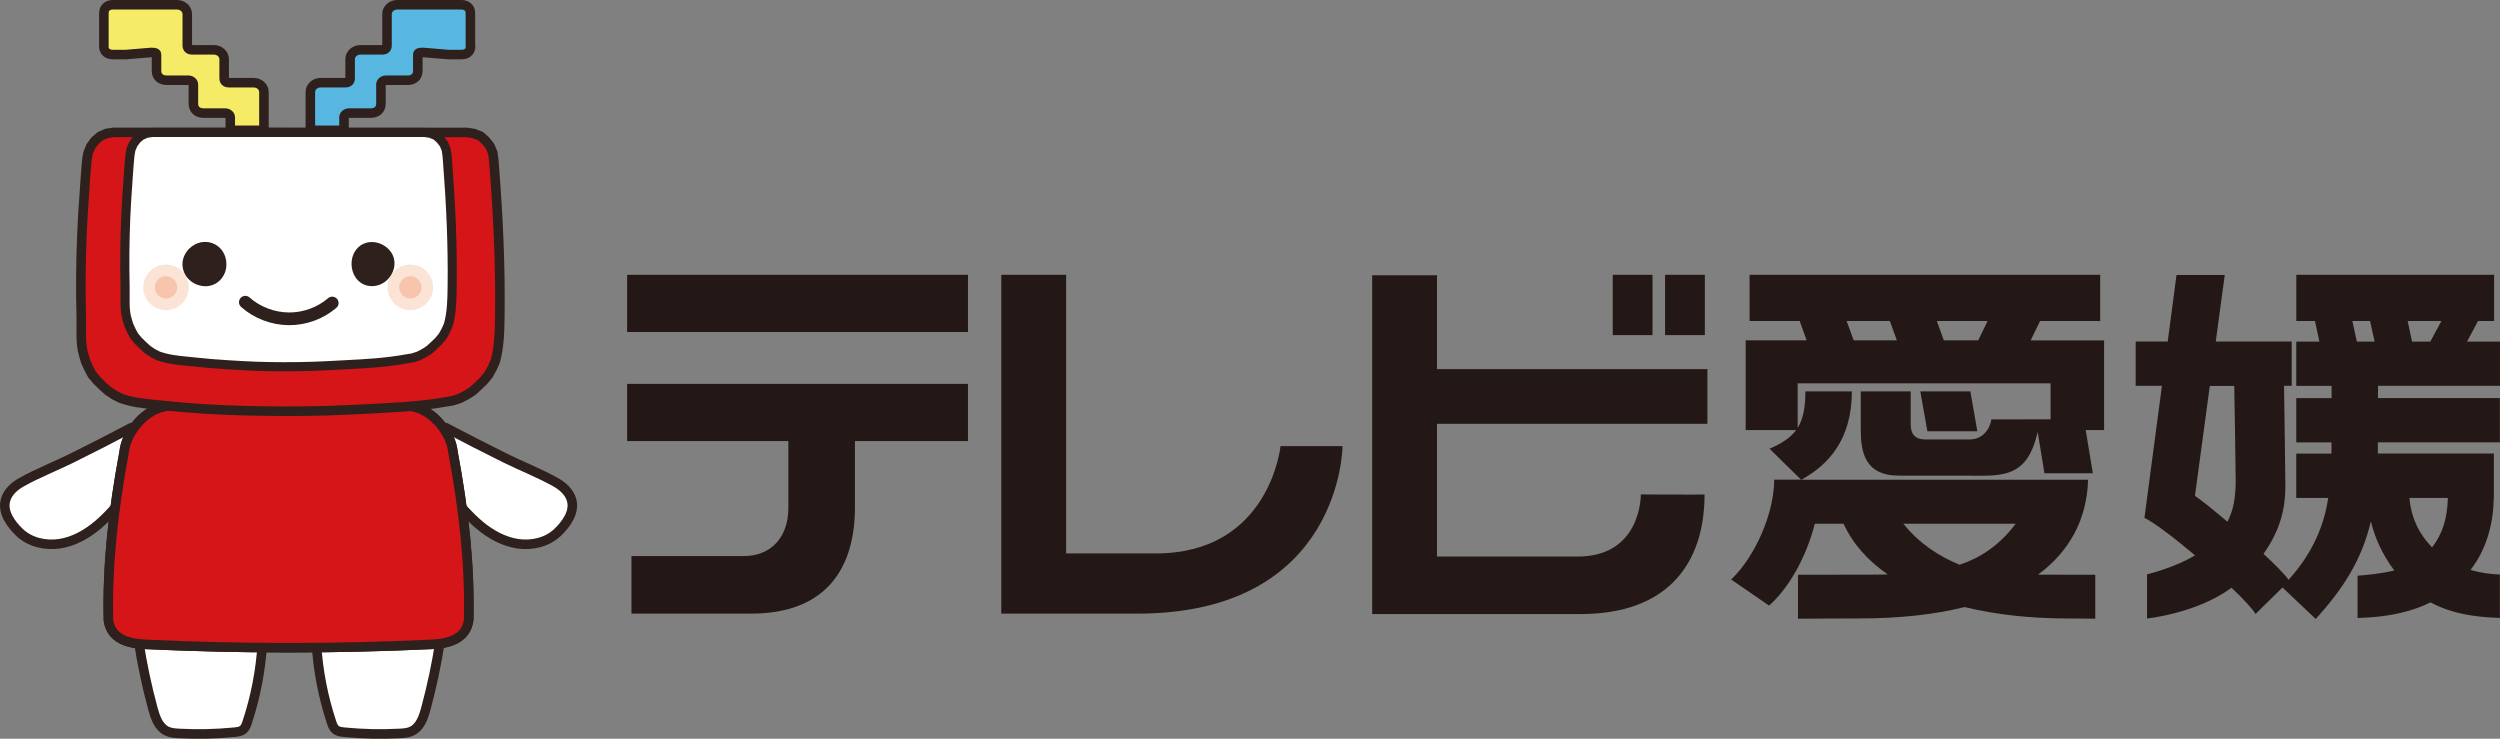
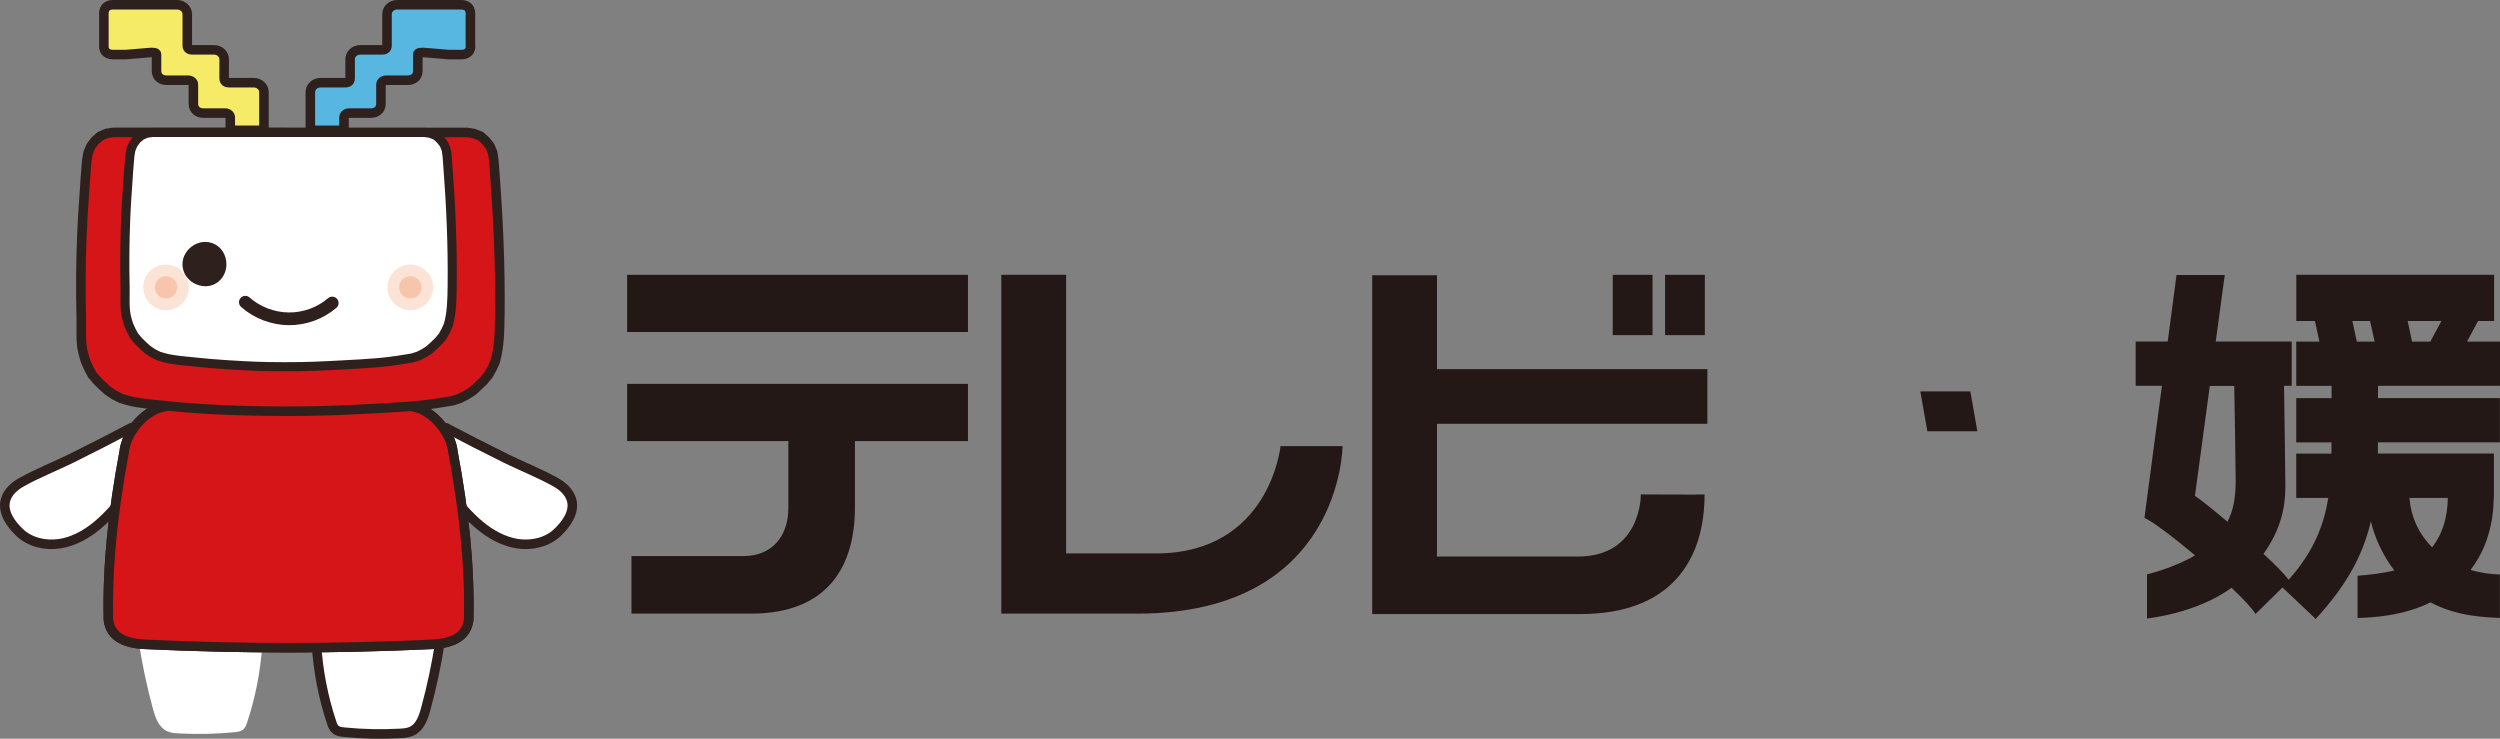
<svg xmlns="http://www.w3.org/2000/svg" id="_レイヤー_1" data-name="レイヤー 1" viewBox="0 0 466.41 137.82">
  <rect x="0" y="0" width="466.41" height="137.82" fill="#808080" stroke="none" />
  <defs>
    <style>
      .cls-1 {
        fill: #231815;
      }

      .cls-2 {
        fill: #fbe3d5;
      }

      .cls-3 {
        fill: #fff;
      }

      .cls-4 {
        fill: #2e201d;
      }

      .cls-5 {
        fill: #f7c5ab;
      }

      .cls-6 {
        fill: #57b7e1;
      }

      .cls-7 {
        stroke-width: 1.78px;
      }

      .cls-7, .cls-8, .cls-9 {
        fill: none;
        stroke: #2e201d;
        stroke-linecap: round;
        stroke-linejoin: round;
      }

      .cls-8 {
        stroke-width: 1.7px;
      }

      .cls-9 {
        stroke-width: 2.37px;
      }

      .cls-10 {
        fill: #d61518;
      }

      .cls-11 {
        fill: #f5eb67;
      }
    </style>
  </defs>
  <g>
-     <path class="cls-1" d="M380.59,59.89h11.23v-8.62h-65.41v8.62h9.35l1.29,3.6h-11.37v16.74h9.43c-1.07,1.42-2.65,2.49-4.97,3.48-.02,0,5.52,5.45,5.89,5.78,0,0-5.05,0-5.03,0,0,6.12-3.42,14.22-8.03,18.63,0,0,7.05,4.86,7.08,4.86,3.69-3.26,6.93-9.01,8.53-15.27h5.36c1.77,3.83,4.61,6.95,8.24,9.45-1.37.04-2.8.05-4.28.05-.03,0-12.46.02-12.46.02v8.2s11.44-.07,11.44-.05c7.55,0,14.08-.74,19.65-2.12,5.92,1.44,12.42,2.12,18.96,2.12,0-.02,5.41.05,5.41.05v-8.2s-5.94-.01-10.69-.02c5.97-4.38,9.14-10.4,9.35-17.71h-53.49c5.02-2.76,9.42-7.47,9.42-16.48-.03,0-8.7,0-8.67,0,0,3.05-.42,5.16-1.44,6.8v-8.31h47.19v6.72s-11.07.02-11.05.02c0,0-.46,3.74-4.15,3.74h-8.2c-1.83,0-2.7-.95-2.7-2.82v-6.15h-9.32v6.94c0,4.31.67,8.78,7.19,8.78,1.25,0,.54.01,15.69.01,5.69,0,8.57-1.5,10.13-8.16l1.26,7.71h9.03l-1.33-8.06h3.43v-16.74h-13.7l1.75-3.6ZM355.1,97.71h20.96c-3,3.97-6.45,6.31-10.47,7.65-3.8-1.53-7.62-4.04-10.49-7.65ZM369.08,63.49h-6.44l-1.29-3.6h9.46l-1.74,3.6ZM344.52,59.89h8.06l1.3,3.6h-8.05l-1.32-3.6Z" />
    <polygon class="cls-1" points="368.9 80.46 367.6 73.02 358.26 73.02 359.58 80.46 368.9 80.46" />
    <rect class="cls-1" x="117" y="51.27" width="63.59" height="10.67" />
    <path class="cls-1" d="M117,82.29h30.08v12.5c0,5.37-3.18,8.95-8.31,8.95h-20.96v10.74h22.31c14.48,0,19.38-9.02,19.38-19.78v-12.41h21.09v-10.67h-63.59v10.67Z" />
    <path class="cls-1" d="M215.64,103.25h-16.74v-51.98h-12.1v63.21h25.37c38.17,0,38.3-31.25,38.3-31.25h-11.57s-2,20.02-23.26,20.02Z" />
    <rect class="cls-1" x="300.88" y="51.27" width="7.42" height="11.25" />
    <rect class="cls-1" x="310.64" y="51.27" width="7.42" height="11.25" />
    <path class="cls-1" d="M268.1,51.35h-12.1v63.21h38.87c16.6,0,23.14-9.79,23.14-22.32.08.07-11.89,0-11.89,0,0,0,.17,11.59-11.77,11.59h-26.26v-24.77h50.45v-10.19h-50.45v-17.52Z" />
    <path class="cls-1" d="M466.41,71.99v-8.26h-6.15l2.05-3.84h3v-8.62h-36.9v8.62h3.48l.83,3.84h-4.32v8.26h6.59v2.29h-6.59v8.26h6.57v1.32c0,.26-.01.51-.01.77h-6.56v8.27h5.97c-.74,4.76-2.6,9.94-7.4,15.27-.71-1.01-2.48-2.8-4.68-4.84,3.12-4.4,4.08-8.45,4.08-12.57,0-2.61-.19-13.96-.25-18.78h1.43v-8.26h-14.17l1.68-12.41h-9l-1.64,12.41h-5.98v8.26h4.9l-3.26,24.6h.07c-.05.01-.08.04-.08.04,1.67.76,5.51,3.68,9.45,6.99-3.94,2.36-8.96,3.54-8.96,3.54v8.24s9.28-.94,15.76-5.74c2.25,2.13,3.95,3.96,4.48,4.9,0,0,3.19-3.14,5.03-4.95.89.82,6.21,5.87,6.2,5.87,5.34-5.86,8.64-11.23,10.29-18.21.64,2.75,2.04,6.08,4.37,9.17-2.49.6-5.15.84-6.85.98v7.88c2.61-.08,8.31-.3,13.61-2.91,5.07,2.72,10.6,2.77,12.94,2.91v-8.11c-1.64-.05-3.54-.28-5.47-.86,3.13-4.08,4.25-8.83,4.33-13.44h.02v-8.27h-21.64v-2.09h22.76v-8.26h-22.75c0-.79,0-1.56.02-2.29h22.73ZM416.83,71.99c.08,4.63.27,15.66.27,17.67,0,3.15-.42,5.54-1.54,7.68-2.43-2.06-4.64-3.85-6.06-4.83l2.77-20.51h4.56ZM453.74,102.11c-2.29-2.3-3.91-5.38-4.22-9.21h7.16c-.07,3.75-1.03,6.8-2.94,9.21ZM453.41,63.73h-3.41l-.82-3.84h6.3l-2.07,3.84ZM438.87,59.89h3.3l.85,3.84h-3.32l-.83-3.84Z" />
  </g>
  <g>
    <g>
      <path class="cls-3" d="M59.04,120.22c.31,4.94,1.26,9.85,2.82,14.55.16.49.35,1,.74,1.33.43.37,1.03.44,1.6.5,3.46.34,6.94.42,10.41.23.76-.04,1.54-.1,2.23-.43,1.53-.73,2.16-2.54,2.6-4.17,1.13-4.15,2.02-8.37,2.67-12.62" />
      <path class="cls-7" d="M59.04,120.22c.31,4.94,1.26,9.85,2.82,14.55.16.49.35,1,.74,1.33.43.37,1.03.44,1.6.5,3.46.34,6.94.42,10.41.23.76-.04,1.54-.1,2.23-.43,1.53-.73,2.16-2.54,2.6-4.17,1.13-4.15,2.02-8.37,2.67-12.62" />
    </g>
    <g>
      <path class="cls-3" d="M48.93,120.22c-.31,4.94-1.26,9.85-2.82,14.55-.16.49-.35,1-.74,1.33-.43.37-1.03.44-1.6.5-3.46.34-6.94.42-10.41.23-.76-.04-1.54-.1-2.23-.43-1.53-.73-2.16-2.54-2.6-4.17-1.13-4.15-2.02-8.37-2.67-12.62" />
-       <path class="cls-7" d="M48.93,120.22c-.31,4.94-1.26,9.85-2.82,14.55-.16.49-.35,1-.74,1.33-.43.37-1.03.44-1.6.5-3.46.34-6.94.42-10.41.23-.76-.04-1.54-.1-2.23-.43-1.53-.73-2.16-2.54-2.6-4.17-1.13-4.15-2.02-8.37-2.67-12.62" />
    </g>
    <g>
      <path class="cls-3" d="M24.54,79.77c-3.72,1.97-7.47,3.88-11.24,5.75-3.05,1.5-6.31,2.77-9.27,4.43-1.31.73-2.53,1.8-2.97,3.24-.72,2.33,1.01,4.63,2.6,6.15,1.93,1.84,4.79,2.49,7.43,2.1s5.05-1.75,7.1-3.46,3.76-3.77,5.46-5.82" />
      <path class="cls-7" d="M24.54,79.77c-3.72,1.97-7.47,3.88-11.24,5.75-3.05,1.5-6.31,2.77-9.27,4.43-1.31.73-2.53,1.8-2.97,3.24-.72,2.33,1.01,4.63,2.6,6.15,1.93,1.84,4.79,2.49,7.43,2.1s5.05-1.75,7.1-3.46,3.76-3.77,5.46-5.82" />
    </g>
    <g>
      <path class="cls-3" d="M83.13,79.77c3.72,1.97,7.47,3.88,11.24,5.75,3.05,1.5,6.31,2.77,9.27,4.43,1.31.73,2.53,1.8,2.97,3.24.72,2.33-1.01,4.63-2.6,6.15-1.93,1.84-4.79,2.49-7.43,2.1-2.63-.4-5.05-1.75-7.1-3.46s-3.76-3.77-5.46-5.82" />
      <path class="cls-7" d="M83.13,79.77c3.72,1.97,7.47,3.88,11.24,5.75,3.05,1.5,6.31,2.77,9.27,4.43,1.31.73,2.53,1.8,2.97,3.24.72,2.33-1.01,4.63-2.6,6.15-1.93,1.84-4.79,2.49-7.43,2.1-2.63-.4-5.05-1.75-7.1-3.46s-3.76-3.77-5.46-5.82" />
    </g>
    <g>
      <path class="cls-6" d="M87.76,8.59V2.45c0-1.15-.9-1.56-1.66-1.56h0s-.07,0-.08,0h-11.92c-1.05,0-1.9.78-1.9,1.75v5.87c0,.68-.55.79-.9.79-.02,0-.03,0-.05,0h-4.03c-1.05,0-1.9.78-1.9,1.75v3.59c0,.69-.57.79-.92.79,0,0-.02,0-.03,0h-4.57c-1.05,0-1.9.78-1.9,1.75v6.65c0,.26.21.48.48.48h5.32c.26,0,.48-.21.48-.48v-1.94c0-.43.43-.79.95-.79h4.07c.93,0,1.87-.54,1.87-1.75v-3.59c0-.43.43-.79.95-.79h3.99s.02,0,.02,0h.05c.93,0,1.87-.54,1.87-1.75v-3.05c0-.14,0-.39.93-.39l4.81.4s.03,0,.04,0h2.32c.63,0,1.1-.18,1.41-.54.35-.41.34-.9.33-1.05Z" />
      <path class="cls-7" d="M87.76,8.59V2.45c0-1.15-.9-1.56-1.66-1.56h0s-.07,0-.08,0h-11.92c-1.05,0-1.9.78-1.9,1.75v5.87c0,.68-.55.79-.9.79-.02,0-.03,0-.05,0h-4.03c-1.05,0-1.9.78-1.9,1.75v3.59c0,.69-.57.79-.92.79,0,0-.02,0-.03,0h-4.57c-1.05,0-1.9.78-1.9,1.75v6.65c0,.26.21.48.48.48h5.32c.26,0,.48-.21.48-.48v-1.94c0-.43.43-.79.95-.79h4.07c.93,0,1.87-.54,1.87-1.75v-3.59c0-.43.43-.79.95-.79h3.99s.02,0,.02,0h.05c.93,0,1.87-.54,1.87-1.75v-3.05c0-.14,0-.39.93-.39l4.81.4s.03,0,.04,0h2.32c.63,0,1.1-.18,1.41-.54.35-.41.34-.9.33-1.05Z" />
    </g>
    <g>
      <path class="cls-11" d="M19.69,9.64c.31.36.78.54,1.41.54h2.32s.03,0,.04,0l4.81-.4c.93,0,.93.26.93.39v3.05c0,1.21.94,1.75,1.87,1.75h.05s.02,0,.02,0h3.99c.51,0,.95.36.95.79v3.59c0,1.21.94,1.75,1.87,1.75h.03s4.03,0,4.03,0c.51,0,.95.36.95.79v1.94c0,.26.21.48.48.48h5.32c.26,0,.48-.21.48-.48v-6.65c0-.96-.85-1.75-1.9-1.75h-4.57s-.02,0-.03,0c-.34,0-.92-.1-.92-.79v-3.59c0-.96-.85-1.75-1.9-1.75h-4.03s-.03,0-.05,0c-.34,0-.9-.12-.9-.79V2.64c0-.96-.85-1.75-1.9-1.75h-4.03s-7.89,0-7.89,0c-.02,0-.05,0-.08,0h0c-.77,0-1.66.41-1.66,1.56v6.14c-.01.16-.03.64.33,1.05Z" />
      <path class="cls-7" d="M19.69,9.64c.31.36.78.54,1.41.54h2.32s.03,0,.04,0l4.81-.4c.93,0,.93.26.93.39v3.05c0,1.21.94,1.75,1.87,1.75h.05s.02,0,.02,0h3.99c.51,0,.95.36.95.79v3.59c0,1.21.94,1.75,1.87,1.75h.03s4.03,0,4.03,0c.51,0,.95.36.95.79v1.94c0,.26.21.48.48.48h5.32c.26,0,.48-.21.48-.48v-6.65c0-.96-.85-1.75-1.9-1.75h-4.57s-.02,0-.03,0c-.34,0-.92-.1-.92-.79v-3.59c0-.96-.85-1.75-1.9-1.75h-4.03s-.03,0-.05,0c-.34,0-.9-.12-.9-.79V2.64c0-.96-.85-1.75-1.9-1.75h-4.03s-7.89,0-7.89,0c-.02,0-.05,0-.08,0h0c-.77,0-1.66.41-1.66,1.56v6.14c-.01.16-.03.64.33,1.05Z" />
    </g>
    <g>
      <path class="cls-3" d="M87.43,115.71c-.46,3.33-3.43,4.34-6.83,4.5-17.84.84-35.7.84-53.54,0-3.41-.16-6.38-1.17-6.83-4.5-.24-10.1.87-20.36,2.93-31.37.35-3.52,3.52-7.42,6.9-8.32,15.67-4.09,31.88-4.09,47.55,0,3.38.9,6.55,4.8,6.9,8.32,2.06,11.01,3.17,21.27,2.93,31.37Z" />
      <path class="cls-7" d="M87.43,115.71c-.46,3.33-3.43,4.34-6.83,4.5-17.84.84-35.7.84-53.54,0-3.41-.16-6.38-1.17-6.83-4.5-.24-10.1.87-20.36,2.93-31.37.35-3.52,3.52-7.42,6.9-8.32,15.67-4.09,31.88-4.09,47.55,0,3.38.9,6.55,4.8,6.9,8.32,2.06,11.01,3.17,21.27,2.93,31.37Z" />
      <path class="cls-10" d="M87.43,115.71c-.46,3.33-3.43,4.34-6.83,4.5-17.84.84-35.7.84-53.54,0-3.41-.16-6.38-1.17-6.83-4.5-.24-10.1.87-20.36,2.93-31.37.35-3.52,3.52-7.42,6.9-8.32,15.67-4.09,31.88-4.09,47.55,0,3.38.9,6.55,4.8,6.9,8.32,2.06,11.01,3.17,21.27,2.93,31.37Z" />
      <path class="cls-7" d="M87.43,115.71c-.46,3.33-3.43,4.34-6.83,4.5-17.84.84-35.7.84-53.54,0-3.41-.16-6.38-1.17-6.83-4.5-.24-10.1.87-20.36,2.93-31.37.35-3.52,3.52-7.42,6.9-8.32,15.67-4.09,31.88-4.09,47.55,0,3.38.9,6.55,4.8,6.9,8.32,2.06,11.01,3.17,21.27,2.93,31.37Z" />
    </g>
    <g>
      <path class="cls-10" d="M87.14,24.71l1.29.2,1.22.48.97.87.8,1.02.5,1.2.19,1.29.13,1.64c.7,9.11,1.13,18.23,1.01,27.37-.04,2.89-.07,5.82-.85,8.62l-.57,1.28-.68,1.23-.89,1.09-1.01.97-1.03.95-1.18.76-1.25.65-1.34.43-1.38.23c-4.85.86-9.78,1.04-14.69,1.31s-10.1.44-15.16.42c-5.03-.01-10.07-.12-15.1-.43-2.52-.15-5.03-.36-7.54-.63-2.21-.24-4.55-.37-6.7-.94-.45-.12-.88-.26-1.33-.4l-1.25-.64-1.17-.78-1.04-.94-.99-.98-.91-1.07-.66-1.24-.57-1.28-.39-1.34c-.61-2.1-.35-4.7-.41-6.88-.07-2.57-.09-5.14-.07-7.71.04-5.14.26-10.28.65-15.41.12-1.54.18-3.1.33-4.63l.14-1.64.23-1.28.5-1.2.77-1.04.99-.85,1.2-.53,1.3-.19,65.94.02Z" />
      <path class="cls-7" d="M87.14,24.71l1.29.2,1.22.48.97.87.8,1.02.5,1.2.19,1.29.13,1.64c.7,9.11,1.13,18.23,1.01,27.37-.04,2.89-.07,5.82-.85,8.62l-.57,1.28-.68,1.23-.89,1.09-1.01.97-1.03.95-1.18.76-1.25.65-1.34.43-1.38.23c-4.85.86-9.78,1.04-14.69,1.31s-10.1.44-15.16.42c-5.03-.01-10.07-.12-15.1-.43-2.52-.15-5.03-.36-7.54-.63-2.21-.24-4.55-.37-6.7-.94-.45-.12-.88-.26-1.33-.4l-1.25-.64-1.17-.78-1.04-.94-.99-.98-.91-1.07-.66-1.24-.57-1.28-.39-1.34c-.61-2.1-.35-4.7-.41-6.88-.07-2.57-.09-5.14-.07-7.71.04-5.14.26-10.28.65-15.41.12-1.54.18-3.1.33-4.63l.14-1.64.23-1.28.5-1.2.77-1.04.99-.85,1.2-.53,1.3-.19,65.94.02Z" />
      <path class="cls-3" d="M79.24,24.71l1.08.17,1.02.41.81.73.67.86.42,1.01.16,1.08.11,1.38c.59,7.65.95,15.32.85,23-.03,2.43-.06,4.89-.71,7.24l-.48,1.08-.57,1.03-.75.91-.85.82-.87.8-.99.64-1.05.54-1.12.36-1.16.19c-4.07.72-7.45.88-11.57,1.1-4.24.23-6.97.37-11.22.36-4.23-.01-6.18-.1-10.4-.36-2.11-.13-4.23-.3-6.33-.53-1.85-.2-3.83-.31-5.63-.79-.37-.1-.74-.22-1.11-.33l-1.05-.54-.98-.66-.87-.79-.84-.83-.76-.9-.56-1.04-.48-1.07-.33-1.13c-.51-1.76-.3-3.95-.34-5.78-.05-2.16-.07-4.32-.05-6.48.04-4.32.22-8.64.55-12.95.1-1.29.15-2.61.28-3.89l.12-1.38.19-1.07.42-1,.64-.88.83-.71,1.01-.44,1.09-.16h50.85Z" />
      <path class="cls-8" d="M79.24,24.71l1.08.17,1.02.41.81.73.67.86.42,1.01.16,1.08.11,1.38c.59,7.65.95,15.32.85,23-.03,2.43-.06,4.89-.71,7.24l-.48,1.08-.57,1.03-.75.91-.85.82-.87.8-.99.64-1.05.54-1.12.36-1.16.19c-4.07.72-7.45.88-11.57,1.1-4.24.23-6.97.37-11.22.36-4.23-.01-6.18-.1-10.4-.36-2.11-.13-4.23-.3-6.33-.53-1.85-.2-3.83-.31-5.63-.79-.37-.1-.74-.22-1.11-.33l-1.05-.54-.98-.66-.87-.79-.84-.83-.76-.9-.56-1.04-.48-1.07-.33-1.13c-.51-1.76-.3-3.95-.34-5.78-.05-2.16-.07-4.32-.05-6.48.04-4.32.22-8.64.55-12.95.1-1.29.15-2.61.28-3.89l.12-1.38.19-1.07.42-1,.64-.88.83-.71,1.01-.44,1.09-.16h50.85Z" />
    </g>
    <g>
      <circle class="cls-2" cx="76.55" cy="53.61" r="4.25" />
      <path class="cls-5" d="M76.55,55.69c-1.15,0-2.08-.94-2.08-2.08s.94-2.08,2.08-2.08,2.09.94,2.09,2.08-.94,2.08-2.09,2.08Z" />
      <circle class="cls-2" cx="30.97" cy="53.61" r="4.25" />
      <circle class="cls-5" cx="30.97" cy="53.61" r="2.08" />
      <path class="cls-9" d="M45.77,56.38c2.18,1.94,5.12,3.07,8.09,3.1s5.92-1.05,8.12-2.95" />
      <path class="cls-4" d="M39.59,45.35c-1.47-.51-3.1-.12-4.27,1.02-1.15,1.13-1.56,2.67-1.09,4.13.43,1.33,1.53,2.35,2.94,2.74.39.11.78.16,1.15.16.93,0,1.81-.32,2.52-.93.9-.78,1.41-1.95,1.4-3.19,0-1.82-1.05-3.36-2.65-3.93Z" />
-       <path class="cls-4" d="M71.18,45.56c-1.53-.7-3.18-.49-4.31.55-1.13,1.03-1.56,2.76-1.11,4.39.41,1.47,1.47,2.52,2.83,2.8.28.06.55.08.82.08.91,0,1.79-.31,2.53-.9,1-.8,1.63-2.02,1.66-3.26.05-1.55-.89-2.95-2.43-3.66Z" />
    </g>
  </g>
</svg>